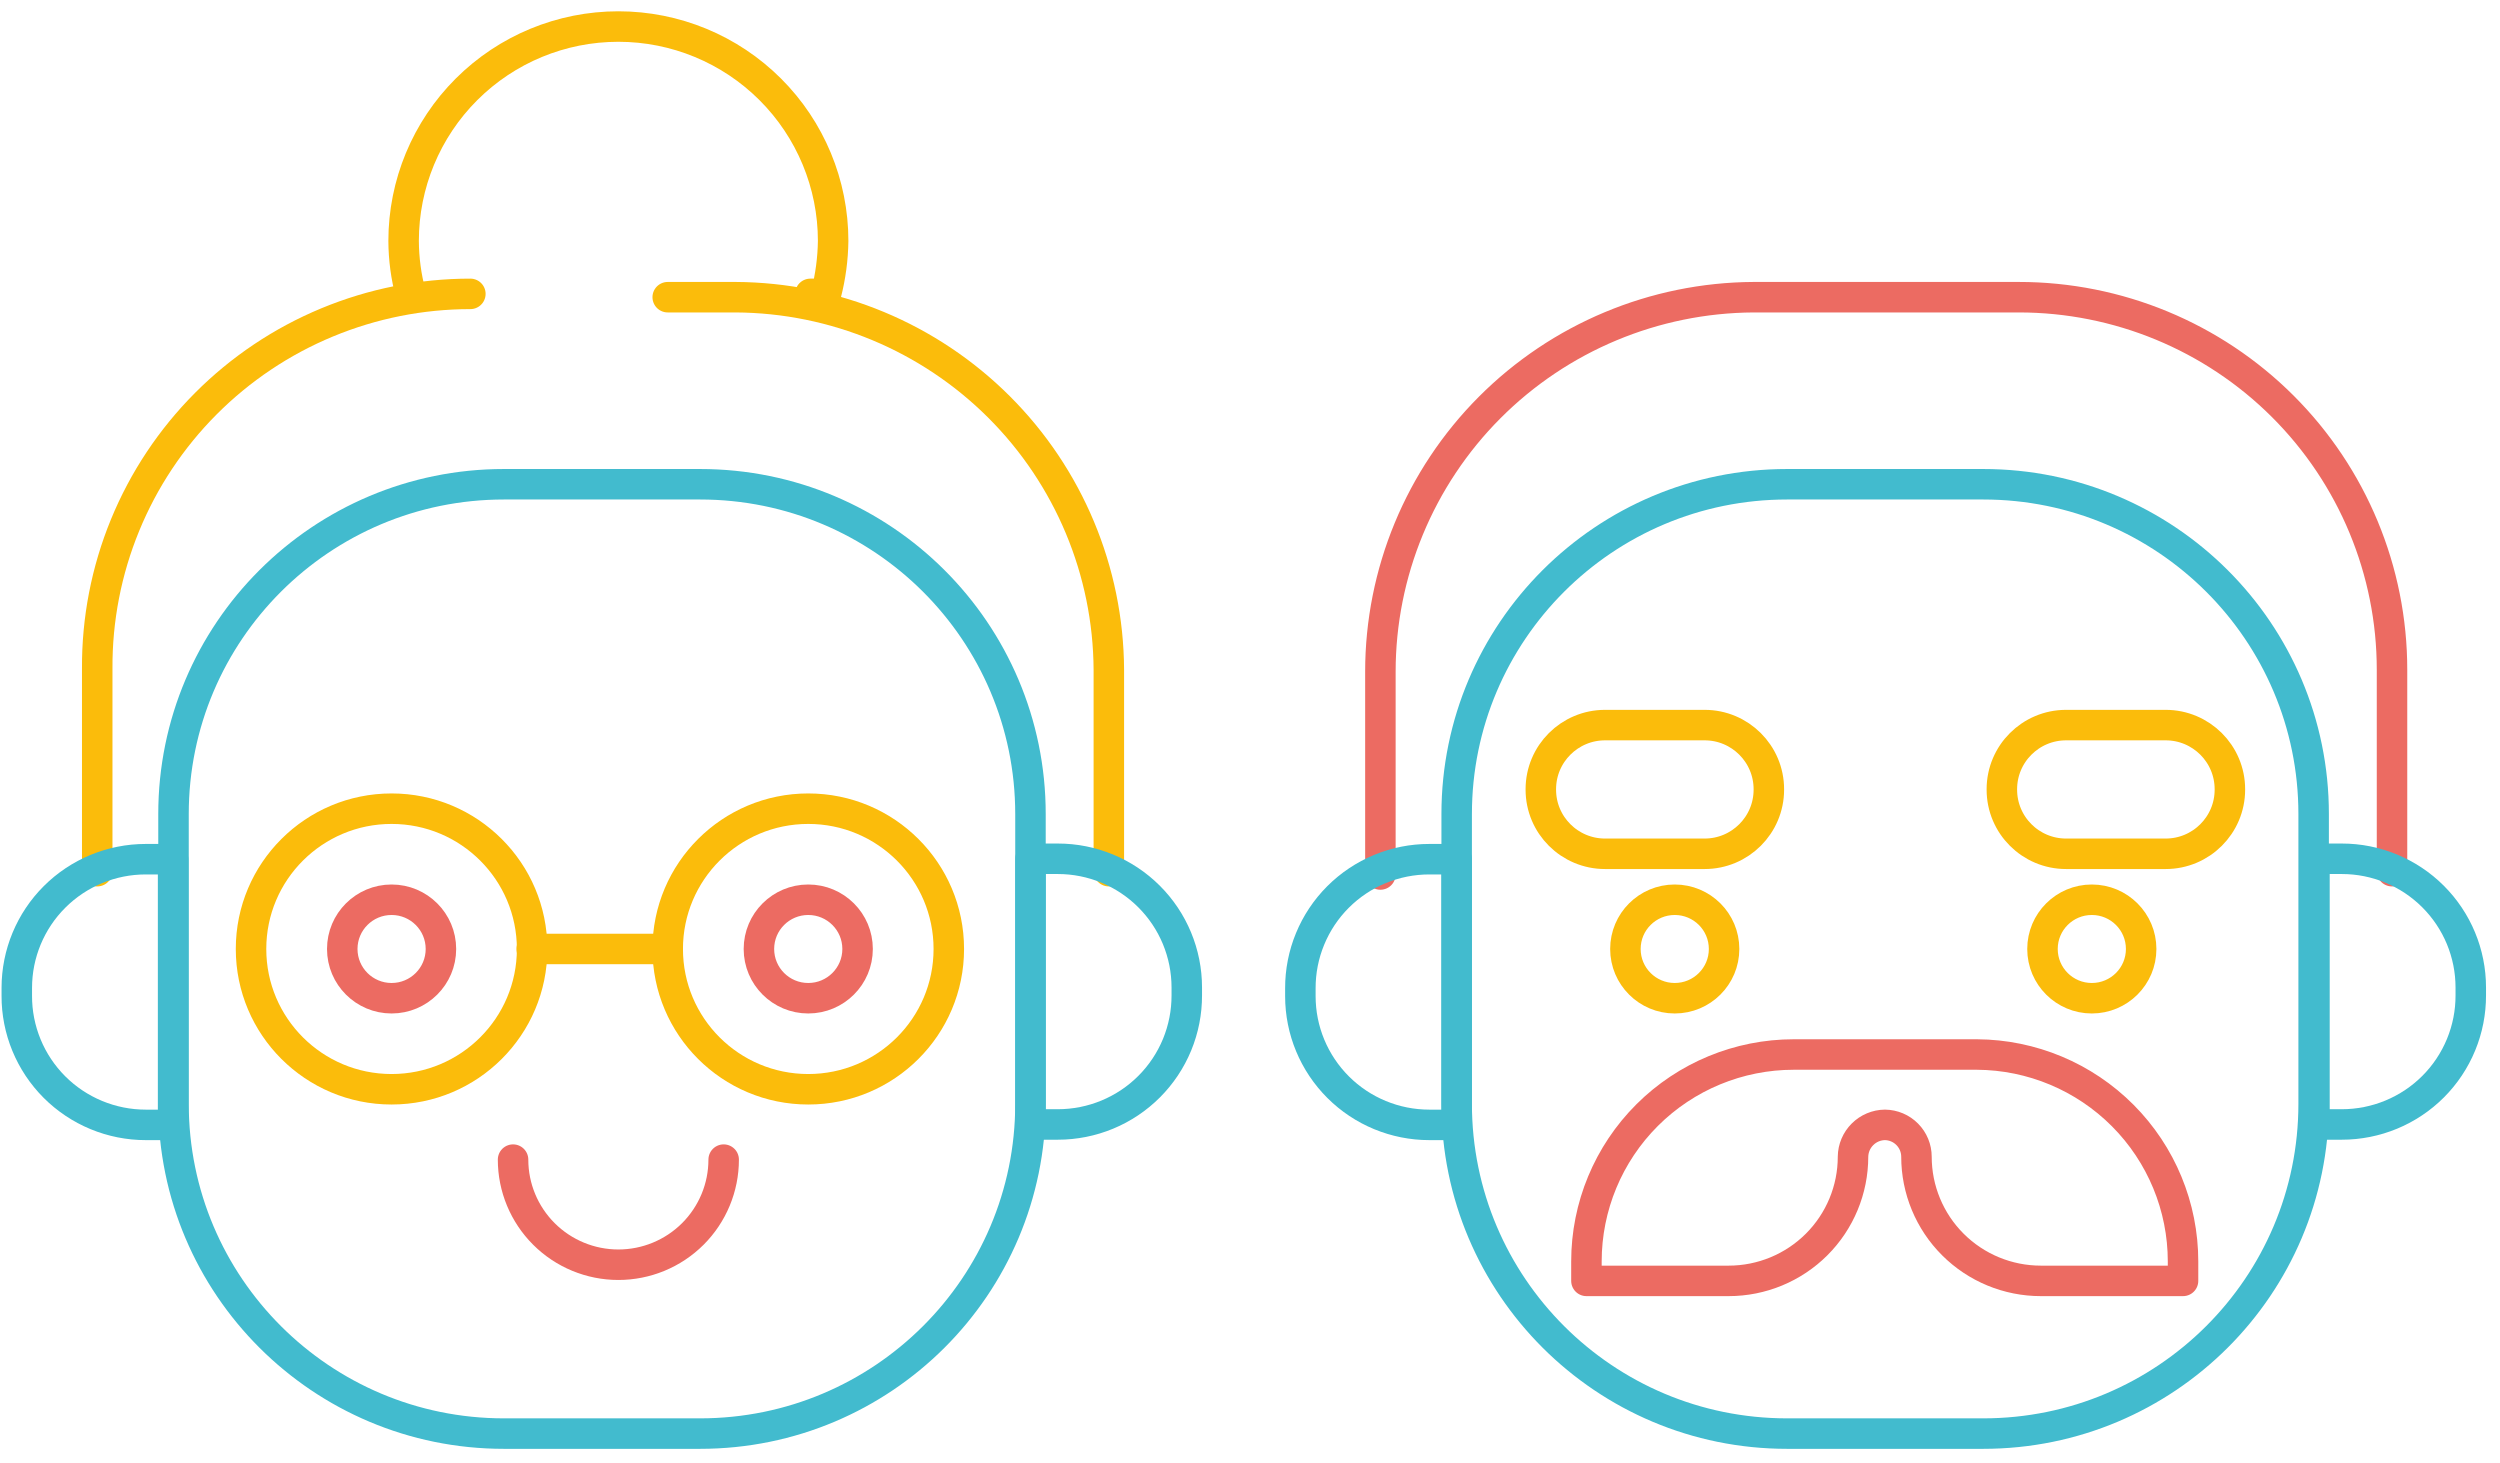
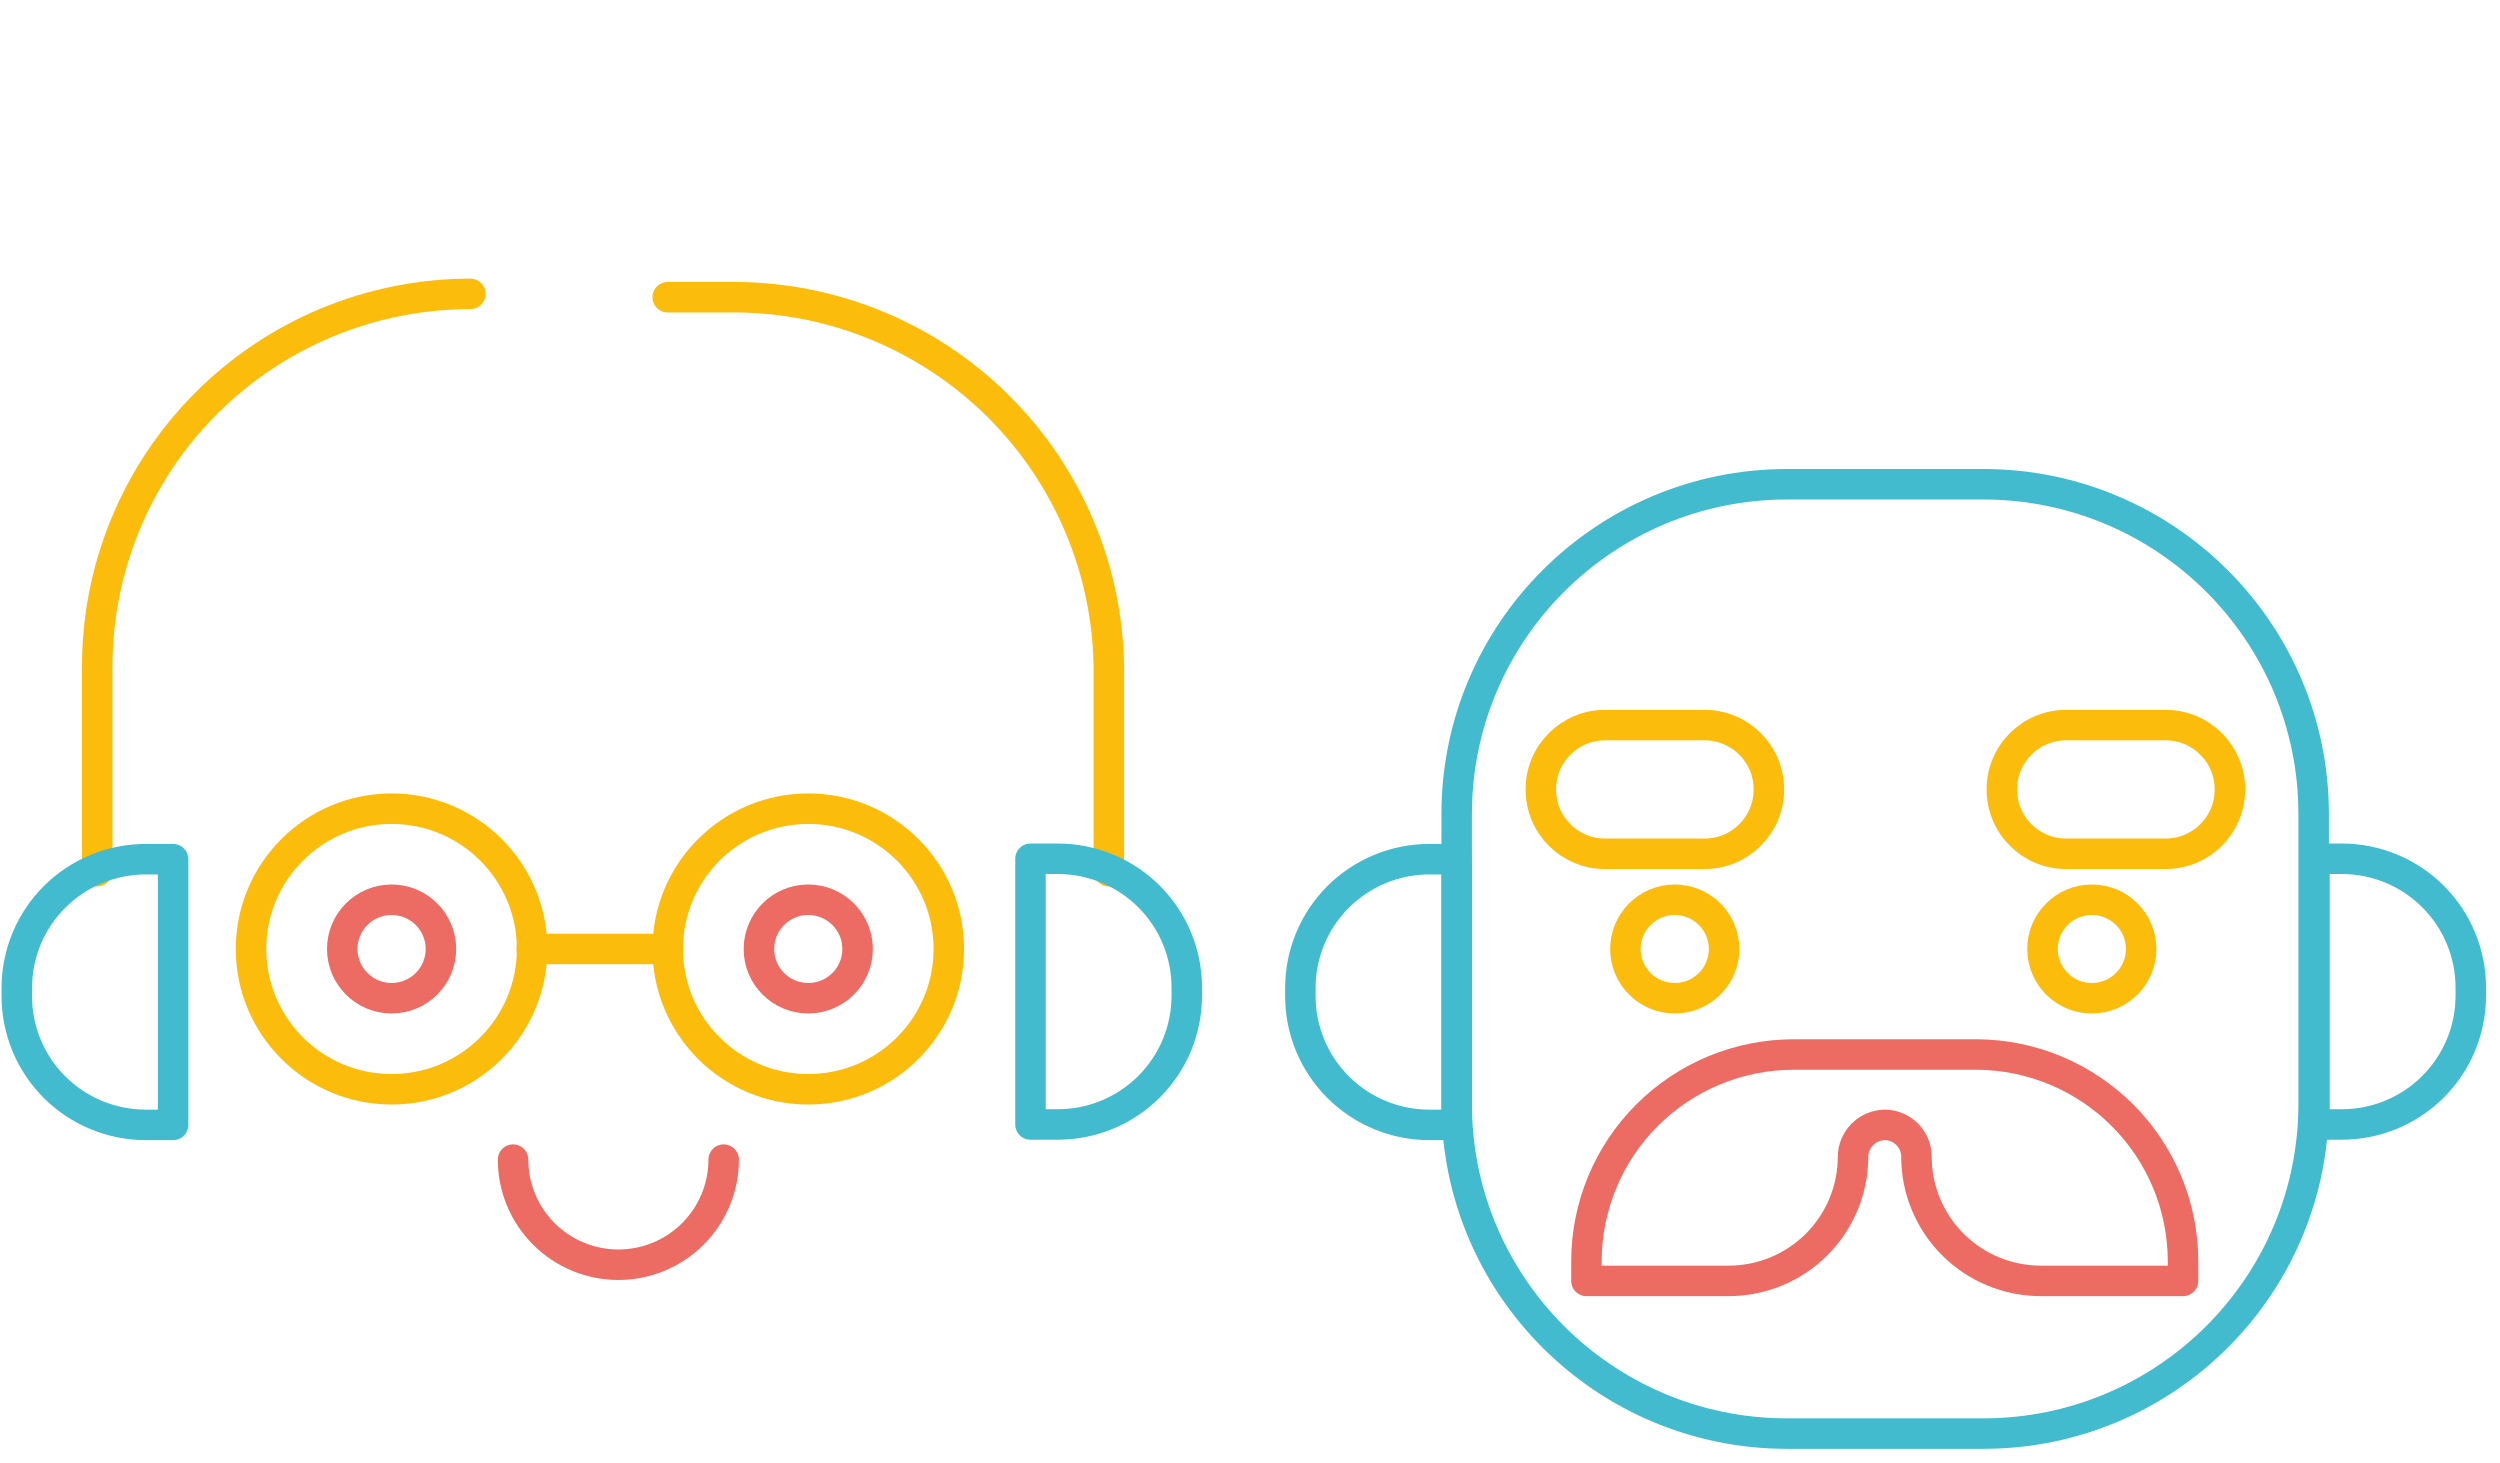
<svg xmlns="http://www.w3.org/2000/svg" width="164" height="96" viewBox="0 0 164 96" fill="none">
-   <path d="M156.916 57.15V43.929C156.916 37.449 154.337 31.234 149.746 26.652C145.156 22.07 138.93 19.496 132.438 19.496H115.032C108.527 19.532 102.302 22.136 97.715 26.739C93.129 31.343 90.554 37.572 90.554 44.064V57.367" stroke="#EC6B62" stroke-width="2" stroke-linecap="round" stroke-linejoin="round" />
  <path d="M142.065 47.566H135.538C133.209 47.566 131.322 49.45 131.322 51.774V51.801C131.322 54.125 133.209 56.009 135.538 56.009H142.065C144.393 56.009 146.281 54.125 146.281 51.801V51.774C146.281 49.45 144.393 47.566 142.065 47.566Z" stroke="#FBBC0B" stroke-width="2" stroke-linecap="round" stroke-linejoin="round" />
  <path d="M111.821 47.566H105.294C102.966 47.566 101.078 49.45 101.078 51.774V51.801C101.078 54.125 102.966 56.009 105.294 56.009H111.821C114.149 56.009 116.037 54.125 116.037 51.801V51.774C116.037 49.45 114.149 47.566 111.821 47.566Z" stroke="#FBBC0B" stroke-width="2" stroke-linecap="round" stroke-linejoin="round" />
  <path d="M129.69 69.176H117.669C114.063 69.176 110.604 70.606 108.053 73.151C105.503 75.697 104.07 79.15 104.07 82.75V84.026H113.399C115.563 84.026 117.638 83.168 119.169 81.64C120.699 80.113 121.558 78.041 121.558 75.881C121.565 75.329 121.788 74.802 122.18 74.411C122.571 74.02 123.099 73.798 123.653 73.791C124.203 73.798 124.729 74.021 125.116 74.413C125.503 74.804 125.72 75.332 125.72 75.881C125.72 78.041 126.579 80.113 128.109 81.64C129.639 83.168 131.715 84.026 133.879 84.026H143.207V82.75C143.208 79.164 141.786 75.723 139.253 73.18C136.721 70.637 133.283 69.197 129.69 69.176Z" stroke="#EC6B62" stroke-width="2" stroke-linecap="round" stroke-linejoin="round" />
  <path d="M109.863 65.484C111.651 65.484 113.1 64.037 113.1 62.253C113.1 60.469 111.651 59.023 109.863 59.023C108.076 59.023 106.627 60.469 106.627 62.253C106.627 64.037 108.076 65.484 109.863 65.484Z" stroke="#FBBC0B" stroke-width="2" stroke-linecap="round" stroke-linejoin="round" />
  <path d="M137.224 65.484C139.011 65.484 140.46 64.037 140.46 62.253C140.46 60.469 139.011 59.023 137.224 59.023C135.436 59.023 133.987 60.469 133.987 62.253C133.987 64.037 135.436 65.484 137.224 65.484Z" stroke="#FBBC0B" stroke-width="2" stroke-linecap="round" stroke-linejoin="round" />
  <path d="M30.856 19.278C27.63 19.278 24.436 19.915 21.457 21.151C18.478 22.387 15.774 24.199 13.499 26.483C11.224 28.766 9.424 31.475 8.202 34.455C6.98 37.435 6.36 40.627 6.378 43.847V57.15" stroke="#FBBC0B" stroke-width="2" stroke-linecap="round" stroke-linejoin="round" />
  <path d="M72.74 57.15V43.929C72.704 37.46 70.114 31.266 65.531 26.691C60.948 22.117 54.743 19.531 48.262 19.496H43.802" stroke="#FBBC0B" stroke-width="2" stroke-linecap="round" stroke-linejoin="round" />
  <path d="M47.473 76.071C47.473 77.9 46.746 79.653 45.45 80.947C44.154 82.24 42.397 82.966 40.565 82.966C38.733 82.966 36.976 82.24 35.681 80.947C34.385 79.653 33.657 77.9 33.657 76.071" stroke="#EC6B62" stroke-width="2" stroke-linecap="round" stroke-linejoin="round" />
-   <path d="M53.158 19.278C53.511 19.278 53.838 19.278 54.191 19.278C54.484 18.142 54.639 16.976 54.654 15.803C54.654 12.074 53.169 8.497 50.527 5.86C47.885 3.222 44.302 1.741 40.565 1.741C36.829 1.741 33.246 3.222 30.604 5.86C27.962 8.497 26.477 12.074 26.477 15.803C26.483 16.977 26.638 18.144 26.94 19.278" stroke="#FBBC0B" stroke-width="2" stroke-linecap="round" stroke-linejoin="round" />
-   <path d="M45.922 31.767H33.058C21.086 31.767 11.382 41.454 11.382 53.403V72.407C11.382 84.356 21.086 94.044 33.058 94.044H45.922C57.894 94.044 67.599 84.356 67.599 72.407V53.403C67.599 41.454 57.894 31.767 45.922 31.767Z" stroke="#42BBCE" stroke-width="2" stroke-linecap="round" stroke-linejoin="round" />
  <path d="M25.689 65.484C27.476 65.484 28.925 64.037 28.925 62.253C28.925 60.469 27.476 59.023 25.689 59.023C23.901 59.023 22.452 60.469 22.452 62.253C22.452 64.037 23.901 65.484 25.689 65.484Z" stroke="#EC6B62" stroke-width="2" stroke-linecap="round" stroke-linejoin="round" />
  <path d="M53.021 65.484C54.809 65.484 56.258 64.037 56.258 62.253C56.258 60.469 54.809 59.023 53.021 59.023C51.234 59.023 49.785 60.469 49.785 62.253C49.785 64.037 51.234 65.484 53.021 65.484Z" stroke="#EC6B62" stroke-width="2" stroke-linecap="round" stroke-linejoin="round" />
  <path d="M25.688 71.456C30.779 71.456 34.907 67.336 34.907 62.253C34.907 57.17 30.779 53.05 25.688 53.05C20.596 53.05 16.468 57.17 16.468 62.253C16.468 67.336 20.596 71.456 25.688 71.456Z" stroke="#FBBC0B" stroke-width="2" stroke-linecap="round" stroke-linejoin="round" />
  <path d="M53.022 71.456C58.114 71.456 62.242 67.336 62.242 62.253C62.242 57.17 58.114 53.05 53.022 53.05C47.93 53.05 43.802 57.17 43.802 62.253C43.802 67.336 47.93 71.456 53.022 71.456Z" stroke="#FBBC0B" stroke-width="2" stroke-linecap="round" stroke-linejoin="round" />
  <path d="M34.881 62.253H43.801" stroke="#FBBC0B" stroke-width="2" stroke-linecap="round" stroke-linejoin="round" />
  <path d="M9.56 56.363H11.355V73.792H9.56C8.447 73.792 7.345 73.572 6.317 73.146C5.289 72.72 4.355 72.096 3.569 71.309C2.784 70.522 2.161 69.588 1.738 68.561C1.314 67.533 1.098 66.433 1.102 65.322V64.806C1.102 62.566 1.993 60.419 3.579 58.836C5.165 57.252 7.317 56.363 9.56 56.363Z" stroke="#42BBCE" stroke-width="2" stroke-linecap="round" stroke-linejoin="round" />
  <path d="M69.395 73.765H67.6V56.336H69.395C71.638 56.336 73.789 57.225 75.376 58.809C76.962 60.392 77.853 62.539 77.853 64.779V65.294C77.856 66.406 77.64 67.506 77.217 68.534C76.793 69.561 76.171 70.495 75.385 71.282C74.599 72.069 73.666 72.693 72.638 73.119C71.61 73.545 70.508 73.765 69.395 73.765Z" stroke="#42BBCE" stroke-width="2" stroke-linecap="round" stroke-linejoin="round" />
  <path d="M130.099 31.767H117.234C105.263 31.767 95.558 41.454 95.558 53.403V72.407C95.558 84.356 105.263 94.044 117.234 94.044H130.099C142.07 94.044 151.775 84.356 151.775 72.407V53.403C151.775 41.454 142.07 31.767 130.099 31.767Z" stroke="#42BBCE" stroke-width="2" stroke-linecap="round" stroke-linejoin="round" />
  <path d="M93.763 56.363H95.558V73.792H93.763C91.519 73.792 89.368 72.902 87.782 71.319C86.196 69.735 85.304 67.588 85.304 65.349V64.833C85.301 63.722 85.517 62.621 85.941 61.594C86.364 60.566 86.986 59.632 87.772 58.845C88.558 58.058 89.492 57.434 90.52 57.008C91.548 56.582 92.65 56.363 93.763 56.363Z" stroke="#42BBCE" stroke-width="2" stroke-linecap="round" stroke-linejoin="round" />
  <path d="M153.624 73.765H151.829V56.336H153.624C155.867 56.336 158.019 57.225 159.605 58.809C161.191 60.392 162.083 62.539 162.083 64.779V65.294C162.086 66.406 161.87 67.506 161.446 68.534C161.023 69.561 160.401 70.495 159.615 71.282C158.829 72.069 157.895 72.693 156.867 73.119C155.839 73.545 154.737 73.765 153.624 73.765Z" stroke="#42BBCE" stroke-width="2" stroke-linecap="round" stroke-linejoin="round" />
</svg>